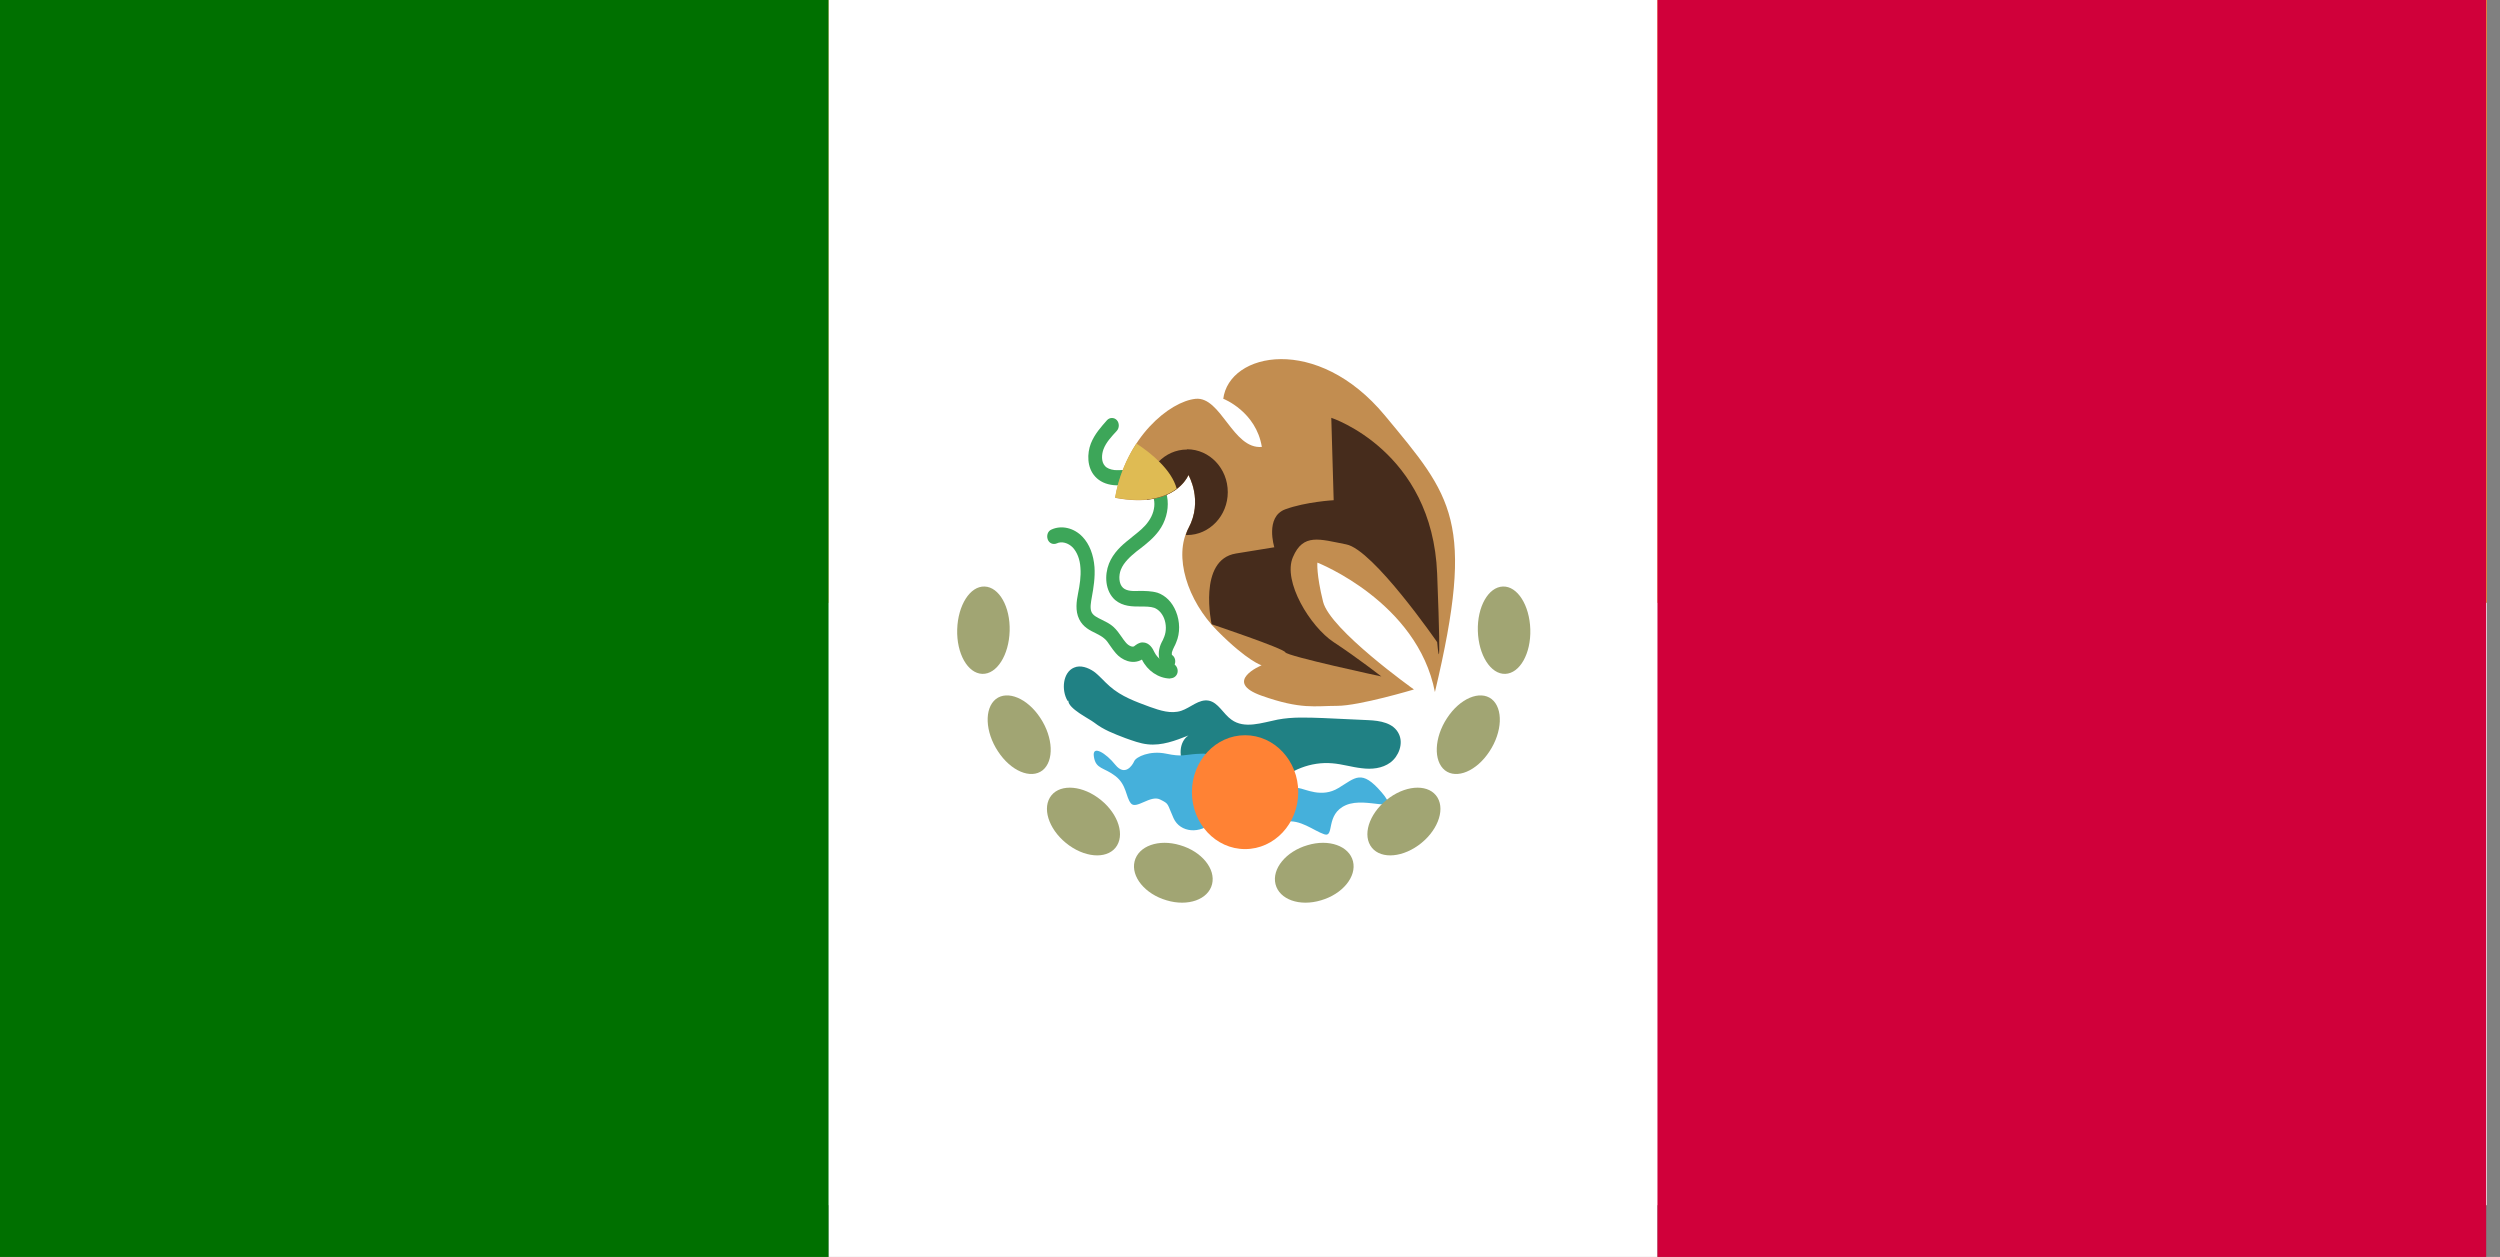
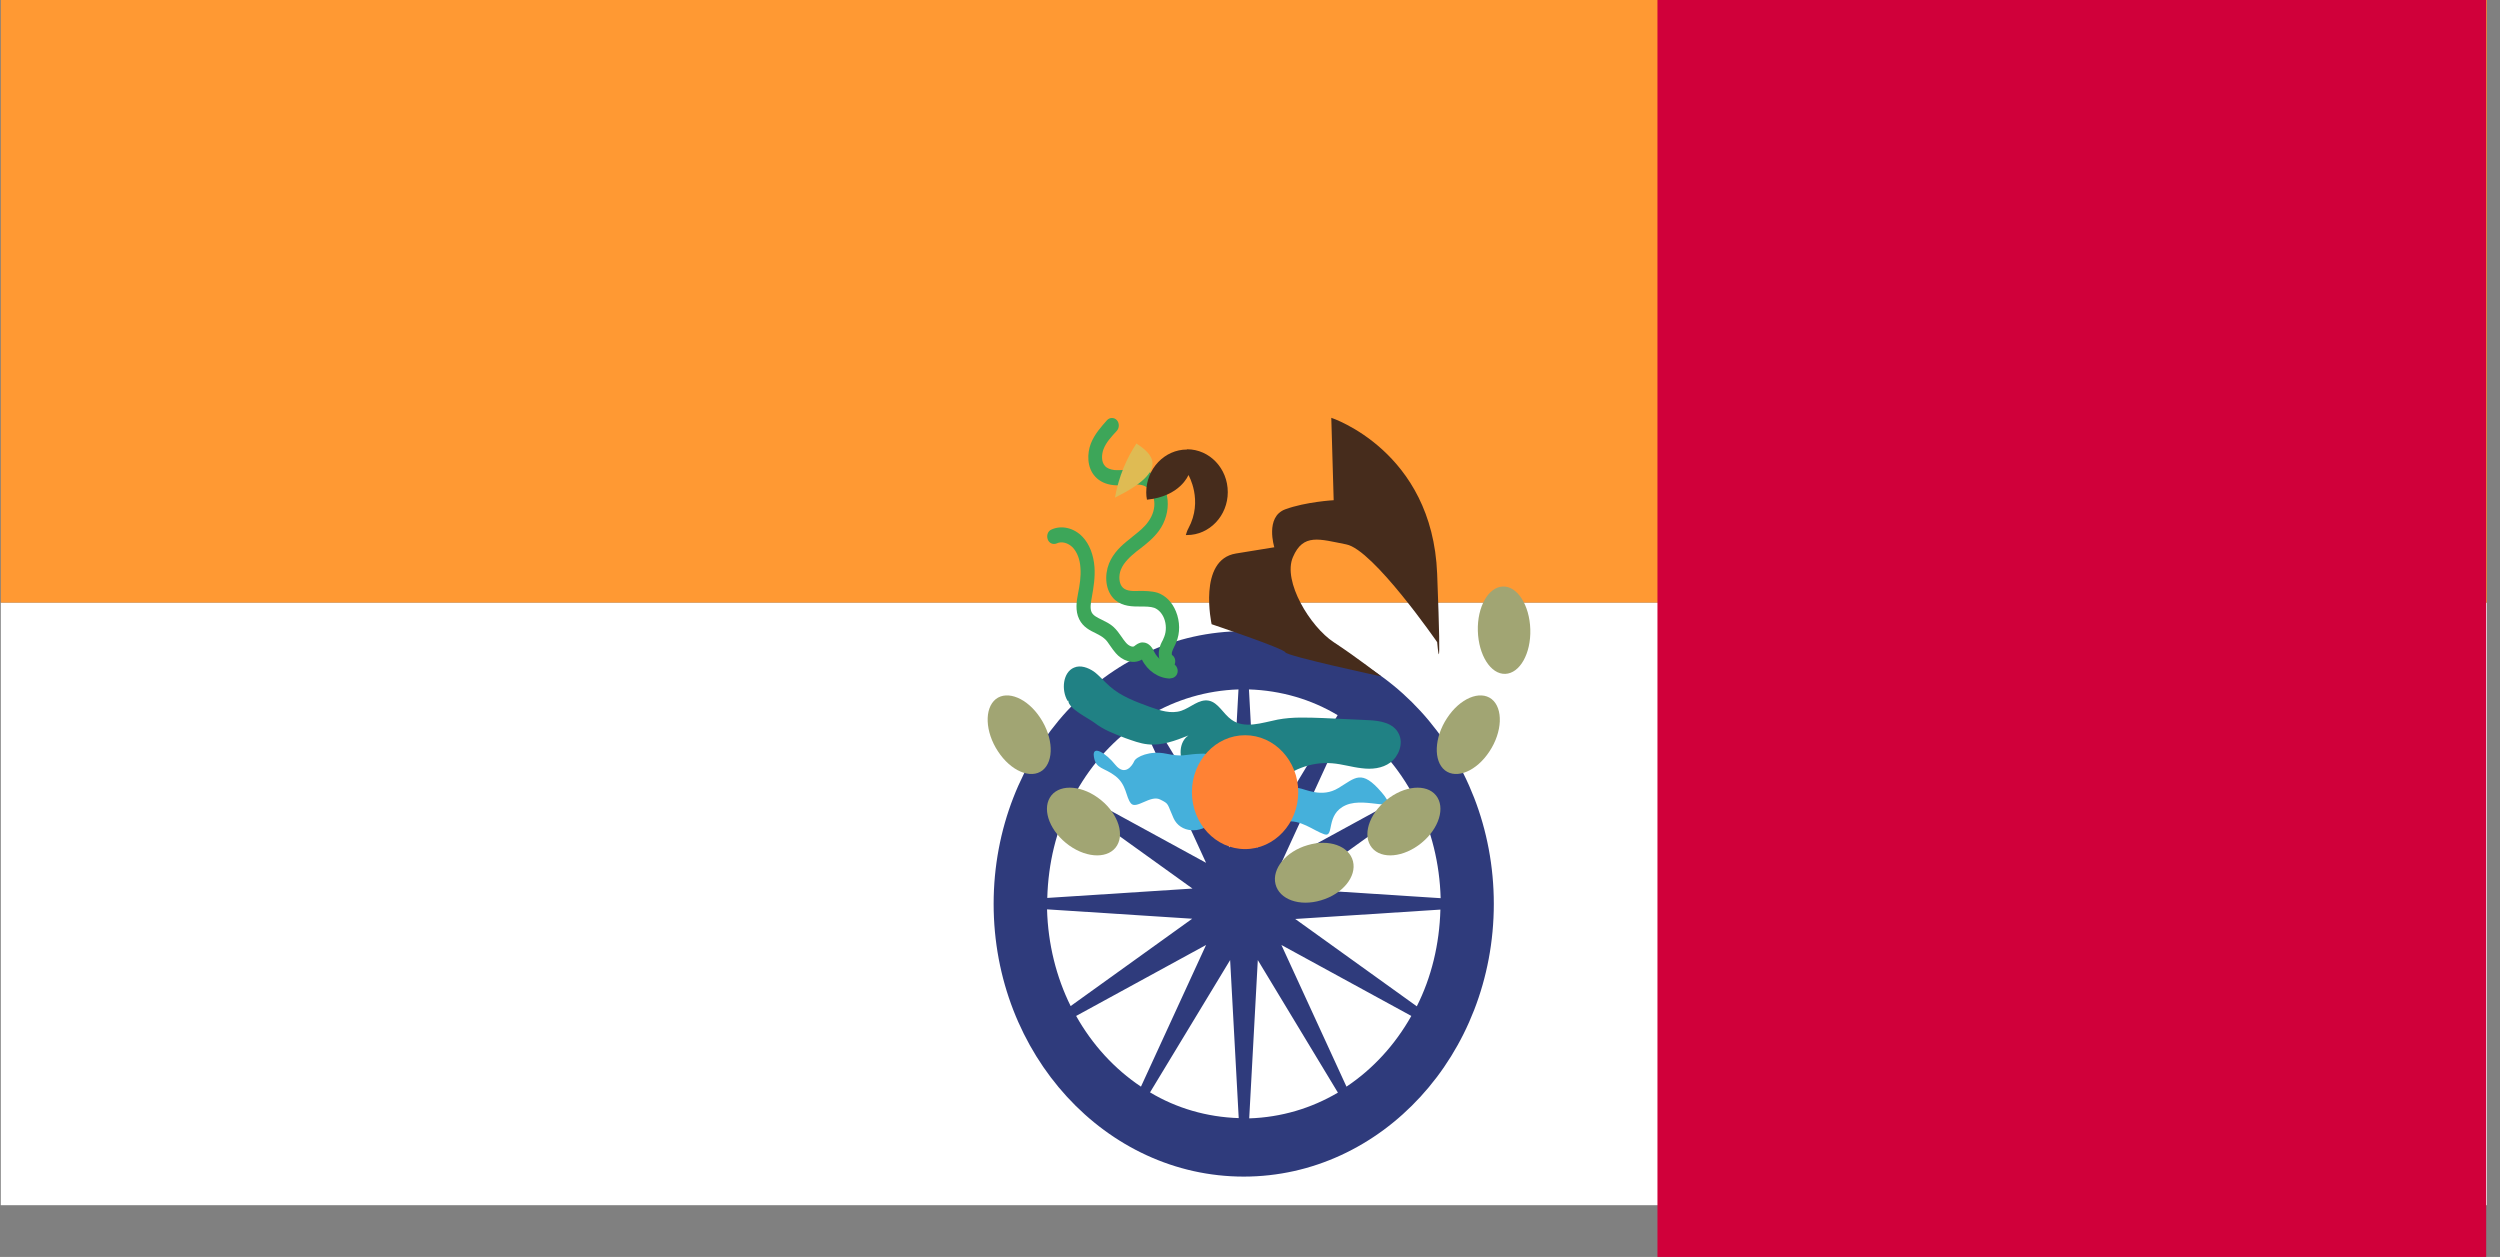
<svg xmlns="http://www.w3.org/2000/svg" width="181" height="91" viewBox="0 0 181 91" fill="none">
  <rect x="0" y="0" width="181" height="91" fill="#808080" stroke="none" />
  <path d="M180.048 43.628H0.057V87.256H180.048V43.628Z" fill="white" />
  <path d="M180.048 0H0.057V43.628H180.048V0Z" fill="#FF9933" />
  <path d="M90.046 45.698C80.052 45.698 71.939 54.544 71.939 65.442C71.939 76.34 80.052 85.186 90.046 85.186C100.039 85.186 108.152 76.34 108.152 65.442C108.152 54.544 100.039 45.698 90.046 45.698ZM90.425 49.914C92.738 49.99 94.93 50.63 96.846 51.778L91.047 61.377L90.425 49.933V49.914ZM89.044 61.358L83.245 51.778C85.161 50.648 87.353 49.99 89.666 49.914L89.044 61.358ZM86.317 66.515L77.515 72.839C76.479 70.75 75.875 68.359 75.806 65.837L86.3 66.515H86.317ZM75.823 65.009C75.892 62.487 76.479 60.097 77.532 58.008L86.335 64.332L75.84 65.009H75.823ZM89.683 80.951C87.37 80.876 85.178 80.236 83.262 79.088L89.062 69.507L89.683 80.951ZM91.064 69.507L96.864 79.106C94.948 80.236 92.773 80.894 90.443 80.97L91.064 69.526V69.507ZM93.791 64.35L102.594 58.026C103.63 60.116 104.234 62.506 104.303 65.028L93.808 64.35H93.791ZM104.285 65.856C104.216 68.378 103.63 70.768 102.577 72.858L93.774 66.534L104.268 65.856H104.285ZM102.18 57.33L92.773 62.468L97.485 52.211C99.383 53.49 101.006 55.241 102.18 57.33V57.33ZM82.606 52.211L87.319 62.468L77.912 57.33C79.085 55.241 80.691 53.49 82.606 52.211V52.211ZM77.912 73.554L87.319 68.416L82.606 78.673C80.691 77.394 79.085 75.643 77.912 73.554V73.554ZM97.485 78.673L92.773 68.416L102.18 73.554C101.006 75.643 99.401 77.394 97.485 78.673V78.673Z" fill="#2F3B7C" />
-   <path d="M60 91L60 0L0 0L0 91H60Z" fill="#007000" />
-   <path d="M120 91L120 0L60 0L60 91H120Z" fill="white" />
  <path d="M180 91V0L120 0V91H180Z" fill="#D0003A" />
  <path d="M84.656 48.468C84.57 48.468 84.483 48.449 84.397 48.393C83.931 48.092 83.827 47.47 83.931 47C83.983 46.736 84.086 46.529 84.19 46.341C84.224 46.266 84.259 46.191 84.293 46.096C84.449 45.701 84.449 45.193 84.276 44.76C84.121 44.384 83.862 44.12 83.568 44.007C83.292 43.913 82.947 43.913 82.585 43.913C81.98 43.913 81.307 43.913 80.738 43.443C79.996 42.784 79.961 41.636 80.289 40.808C80.6 40.036 81.186 39.49 81.773 39.038L81.998 38.85C82.447 38.493 82.861 38.173 83.154 37.74C83.465 37.307 83.62 36.78 83.568 36.309C83.517 35.839 83.258 35.387 82.895 35.199C82.55 35.029 82.084 35.067 81.618 35.105C81.29 35.124 80.962 35.161 80.617 35.124C80.064 35.067 79.616 34.86 79.288 34.502C78.684 33.844 78.701 32.827 78.977 32.112C79.253 31.416 79.737 30.889 80.151 30.418C80.341 30.211 80.669 30.211 80.859 30.418C81.048 30.625 81.048 30.983 80.859 31.19C80.479 31.604 80.082 32.018 79.892 32.526C79.754 32.903 79.719 33.43 79.996 33.731C80.134 33.9 80.392 33.994 80.686 34.032C80.945 34.051 81.221 34.032 81.514 34.013C82.067 33.957 82.705 33.919 83.292 34.22C83.965 34.559 84.466 35.349 84.535 36.215C84.604 36.968 84.38 37.777 83.914 38.417C83.517 38.963 83.016 39.358 82.533 39.735L82.308 39.904C81.842 40.281 81.359 40.714 81.152 41.24C80.979 41.673 80.997 42.276 81.307 42.558C81.583 42.803 82.015 42.803 82.498 42.784C82.895 42.784 83.361 42.784 83.81 42.916C84.397 43.123 84.863 43.593 85.139 44.271C85.433 44.986 85.45 45.833 85.156 46.511C85.122 46.605 85.07 46.718 85.018 46.812C84.949 46.962 84.88 47.094 84.846 47.226C84.828 47.32 84.846 47.395 84.846 47.414C85.087 47.565 85.156 47.903 85.018 48.167C84.932 48.336 84.759 48.43 84.587 48.43L84.656 48.468Z" fill="#3DA659" />
  <path d="M84.713 49.127C83.867 49.108 83.073 48.562 82.676 47.753C81.986 48.148 81.209 47.791 80.777 47.283C80.639 47.113 80.501 46.944 80.38 46.756C80.242 46.549 80.104 46.342 79.931 46.21C79.776 46.078 79.569 45.965 79.345 45.852C78.913 45.645 78.413 45.401 78.136 44.836C77.826 44.215 77.947 43.499 78.05 42.972C78.171 42.37 78.275 41.73 78.223 41.109C78.188 40.488 77.981 39.98 77.67 39.641C77.342 39.302 76.859 39.171 76.514 39.34C76.255 39.453 75.962 39.34 75.858 39.058C75.754 38.775 75.858 38.455 76.117 38.343C76.842 38.004 77.757 38.211 78.378 38.87C78.879 39.397 79.172 40.168 79.241 41.053C79.293 41.806 79.172 42.559 79.051 43.217C78.982 43.612 78.896 44.045 79.034 44.328C79.155 44.572 79.431 44.704 79.776 44.873C80.035 45.005 80.329 45.137 80.587 45.363C80.846 45.589 81.036 45.871 81.209 46.116C81.312 46.266 81.399 46.398 81.519 46.53C81.709 46.756 81.986 46.868 82.106 46.793C82.279 46.661 82.469 46.511 82.728 46.511C83.228 46.511 83.47 46.981 83.573 47.207C83.815 47.697 84.281 47.998 84.764 48.017C85.041 48.017 85.265 48.28 85.265 48.581C85.265 48.882 85.023 49.108 84.747 49.108L84.713 49.127Z" fill="#3DA659" />
-   <path d="M88.578 28.875C88.578 28.875 90.943 29.797 91.357 32.357C89.252 32.545 88.406 28.687 86.559 28.875C84.712 29.063 81.502 31.623 80.742 36.046C85.126 36.874 86.041 34.39 86.041 34.39C86.041 34.39 87.129 36.234 86.041 38.248C84.954 40.262 85.955 43.48 88.147 45.682C90.339 47.885 91.34 48.167 91.34 48.167C91.34 48.167 88.475 49.353 91.34 50.369C94.205 51.385 95.206 51.103 96.812 51.103C98.417 51.103 102.369 49.917 102.369 49.917C102.369 49.917 96.311 45.607 95.793 43.575C95.293 41.561 95.379 40.733 95.379 40.733C95.379 40.733 102.628 43.575 103.888 50.105C106.84 37.702 105.148 35.971 100.264 30.08C95.379 24.189 88.975 25.487 88.561 28.894L88.578 28.875Z" fill="#C28D50" />
  <path d="M96.386 30.249C96.386 30.249 103.704 32.639 104.05 41.542C104.395 50.444 104.05 46.492 104.05 46.492C104.05 46.492 99.424 39.791 97.473 39.415C95.54 39.038 94.349 38.587 93.607 40.337C92.848 42.088 94.867 45.381 96.558 46.492C98.25 47.602 100.011 48.976 100.011 48.976C100.011 48.976 93.175 47.508 93.055 47.226C92.934 46.944 87.721 45.193 87.721 45.193C87.721 45.193 86.703 40.525 89.482 40.074L92.261 39.622C92.261 39.622 91.57 37.42 93.055 36.874C94.539 36.328 96.558 36.215 96.558 36.215L96.386 30.268V30.249Z" fill="#462C1C" />
  <path d="M85.94 32.545C84.317 32.545 82.988 33.938 82.988 35.651C82.988 35.839 83.005 36.009 83.04 36.178C85.457 35.933 86.043 34.39 86.043 34.39C86.043 34.39 87.131 36.234 86.043 38.248C85.957 38.399 85.905 38.568 85.853 38.738C85.888 38.738 85.905 38.738 85.94 38.738C87.562 38.738 88.891 37.345 88.891 35.632C88.891 33.919 87.579 32.527 85.94 32.527V32.545Z" fill="#462C1C" />
-   <path d="M82.276 32.112C81.568 33.185 80.999 34.484 80.723 36.027C83.087 36.479 84.434 35.952 85.193 35.387C84.831 34.013 83.346 32.809 82.276 32.112Z" fill="#DFBB53" />
+   <path d="M82.276 32.112C81.568 33.185 80.999 34.484 80.723 36.027C84.831 34.013 83.346 32.809 82.276 32.112Z" fill="#DFBB53" />
  <path d="M77.293 50.745C76.827 49.955 76.948 48.675 77.759 48.336C78.225 48.129 78.777 48.336 79.192 48.618C79.606 48.92 79.951 49.352 80.348 49.691C81.177 50.425 82.229 50.802 83.248 51.178C83.99 51.442 84.784 51.705 85.526 51.46C86.199 51.235 86.803 50.595 87.511 50.726C88.201 50.858 88.564 51.686 89.151 52.1C90.1 52.797 91.36 52.326 92.499 52.1C93.587 51.893 94.691 51.95 95.796 51.987C96.883 52.044 97.971 52.081 99.058 52.138C99.904 52.176 100.905 52.326 101.285 53.154C101.613 53.851 101.268 54.754 100.663 55.206C100.077 55.639 99.3 55.714 98.592 55.62C97.885 55.545 97.177 55.319 96.452 55.262C94.933 55.131 93.362 55.733 92.258 56.881C91.93 57.22 91.636 57.596 91.274 57.86C90.911 58.123 90.411 58.255 90.014 58.029C89.548 57.766 89.375 57.107 89.462 56.542C89.565 55.978 89.876 55.488 90.186 55.036C89.513 55.507 88.823 55.978 88.046 56.166C87.269 56.354 86.372 56.185 85.837 55.526C85.302 54.867 85.353 53.7 86.044 53.248C85.095 53.625 84.111 54.001 83.092 53.888C82.54 53.832 82.005 53.625 81.47 53.437C80.641 53.117 79.916 52.853 79.209 52.307C78.846 52.025 77.345 51.31 77.345 50.726L77.293 50.745Z" fill="#208184" />
  <path d="M91.247 57.86C89.435 56.561 88.296 55.563 87.812 55.055C87.312 54.547 87.501 54.528 86.621 54.585C85.741 54.641 85.603 54.811 84.429 54.566C83.255 54.321 82.254 54.792 82.116 55.112C81.978 55.432 81.443 56.222 80.753 55.375C80.079 54.528 79.044 53.888 79.199 54.792C79.337 55.695 79.924 55.545 80.753 56.184C81.581 56.824 81.495 57.69 81.875 58.161C82.254 58.631 83.29 57.54 83.98 57.878C84.671 58.217 84.481 58.161 84.964 59.234C85.448 60.306 86.915 60.401 87.812 59.497C88.71 58.594 88.589 57.37 90.056 58.744C91.523 60.118 91.989 59.704 93.059 59.497C94.129 59.29 95.096 60.137 95.873 60.401C96.65 60.664 95.925 58.951 97.444 58.292C98.962 57.634 101.482 59.064 100.033 57.37C98.565 55.657 98.134 56.316 96.908 57.05C95.683 57.803 94.492 57.107 93.991 57.05C93.491 56.994 91.247 57.878 91.247 57.878V57.86Z" fill="#45B0DB" />
-   <path d="M87.754 64.015C87.478 65.125 86.01 65.652 84.457 65.182C82.904 64.73 81.868 63.469 82.144 62.359C82.42 61.248 83.888 60.721 85.441 61.192C86.994 61.643 88.03 62.904 87.754 64.015Z" fill="#A1A573" />
  <path d="M80.877 61.21C80.308 62.17 78.754 62.17 77.408 61.21C76.062 60.25 75.44 58.707 76.01 57.747C76.58 56.787 78.133 56.787 79.479 57.747C80.826 58.707 81.447 60.25 80.877 61.21Z" fill="#A1A573" />
  <path d="M75.481 55.771C74.635 56.43 73.185 55.828 72.253 54.397C71.321 52.986 71.252 51.292 72.097 50.614C72.943 49.955 74.393 50.558 75.325 51.988C76.257 53.4 76.326 55.093 75.481 55.771Z" fill="#A1A573" />
-   <path d="M71.114 48.788C70.061 48.751 69.249 47.32 69.301 45.57C69.353 43.819 70.233 42.426 71.286 42.464C72.339 42.502 73.15 43.932 73.099 45.683C73.047 47.433 72.166 48.826 71.114 48.788Z" fill="#A1A573" />
  <path d="M92.347 64.015C92.624 65.125 94.091 65.652 95.644 65.182C97.198 64.73 98.233 63.469 97.957 62.359C97.681 61.248 96.214 60.721 94.66 61.192C93.107 61.643 92.071 62.904 92.347 64.015Z" fill="#A1A573" />
  <path d="M99.209 61.21C99.779 62.17 101.332 62.17 102.679 61.21C104.025 60.25 104.646 58.707 104.077 57.747C103.507 56.787 101.954 56.787 100.607 57.747C99.261 58.707 98.64 60.25 99.209 61.21Z" fill="#A1A573" />
  <path d="M104.613 55.771C105.459 56.43 106.909 55.828 107.841 54.397C108.773 52.986 108.842 51.292 107.996 50.614C107.15 49.955 105.701 50.558 104.768 51.988C103.836 53.4 103.767 55.093 104.613 55.771Z" fill="#A1A573" />
  <path d="M108.981 48.788C110.034 48.751 110.846 47.32 110.794 45.57C110.742 43.819 109.862 42.426 108.809 42.464C107.756 42.502 106.945 43.932 106.996 45.683C107.048 47.433 107.929 48.826 108.981 48.788Z" fill="#A1A573" />
  <path d="M93.993 57.352C93.993 59.629 92.267 61.474 90.144 61.474C88.021 61.474 86.295 59.629 86.295 57.352C86.295 55.074 88.021 53.23 90.144 53.23C92.267 53.23 93.993 55.074 93.993 57.352Z" fill="#FF8234" />
</svg>